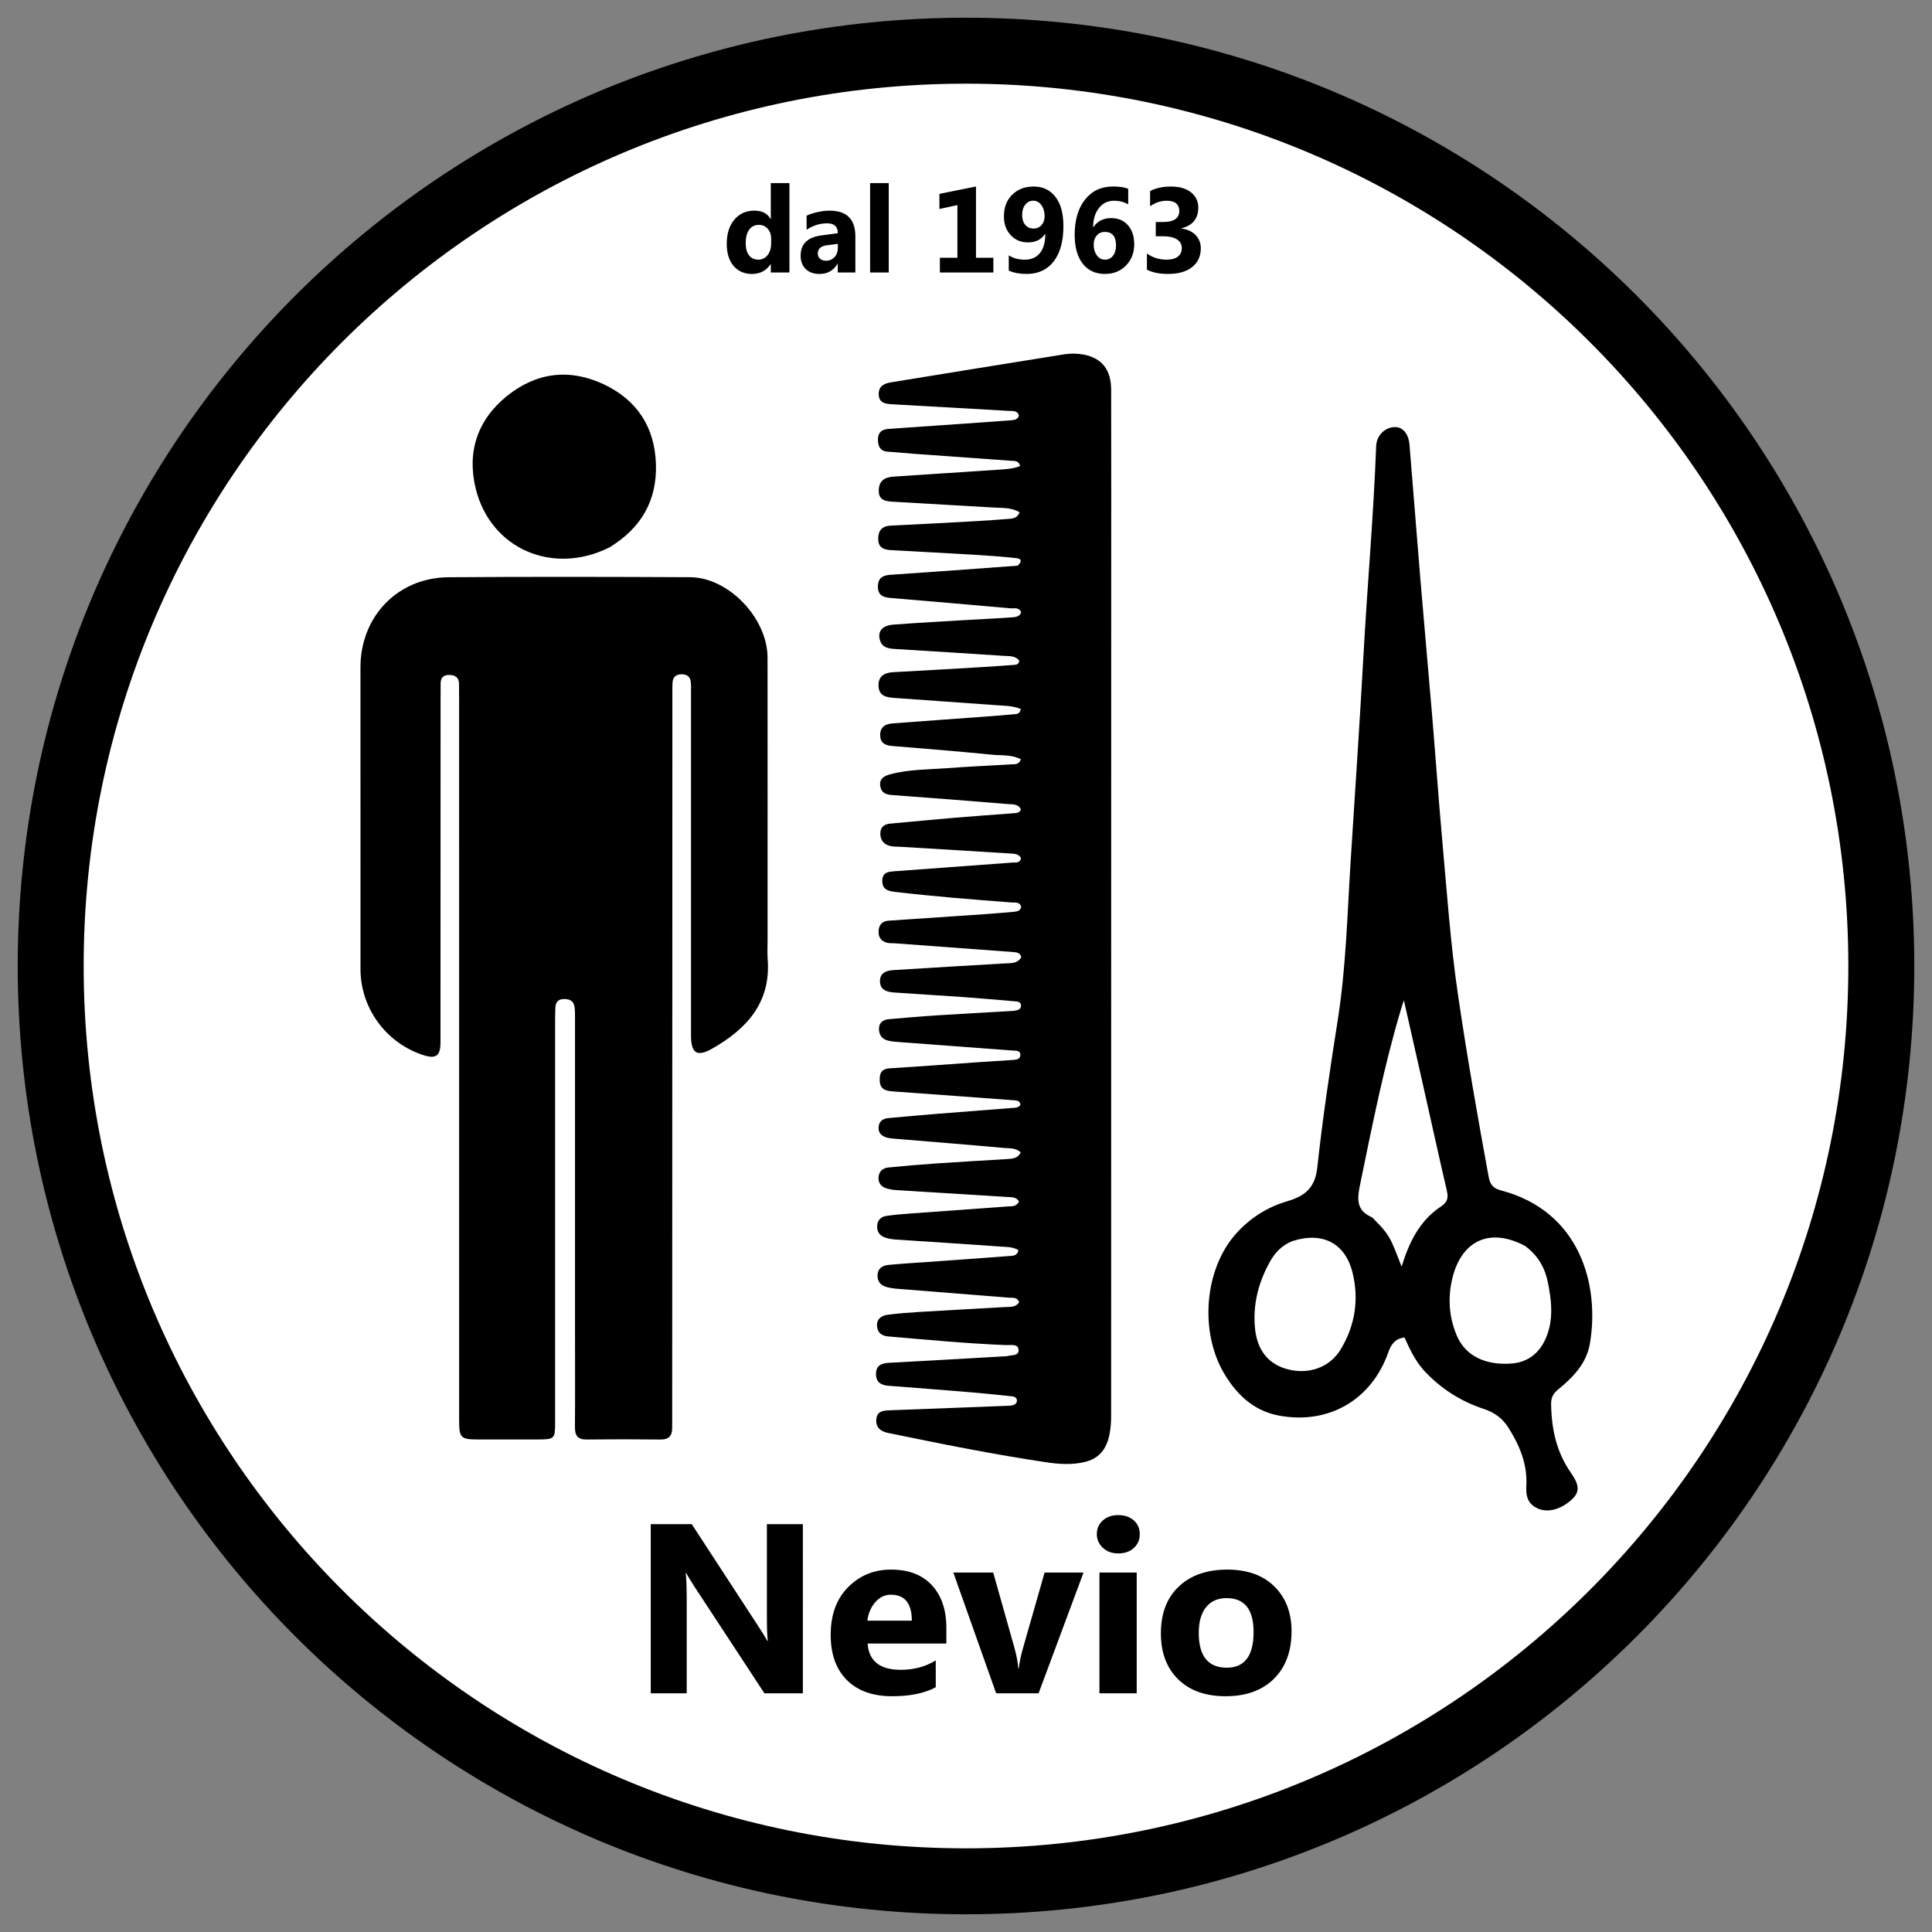
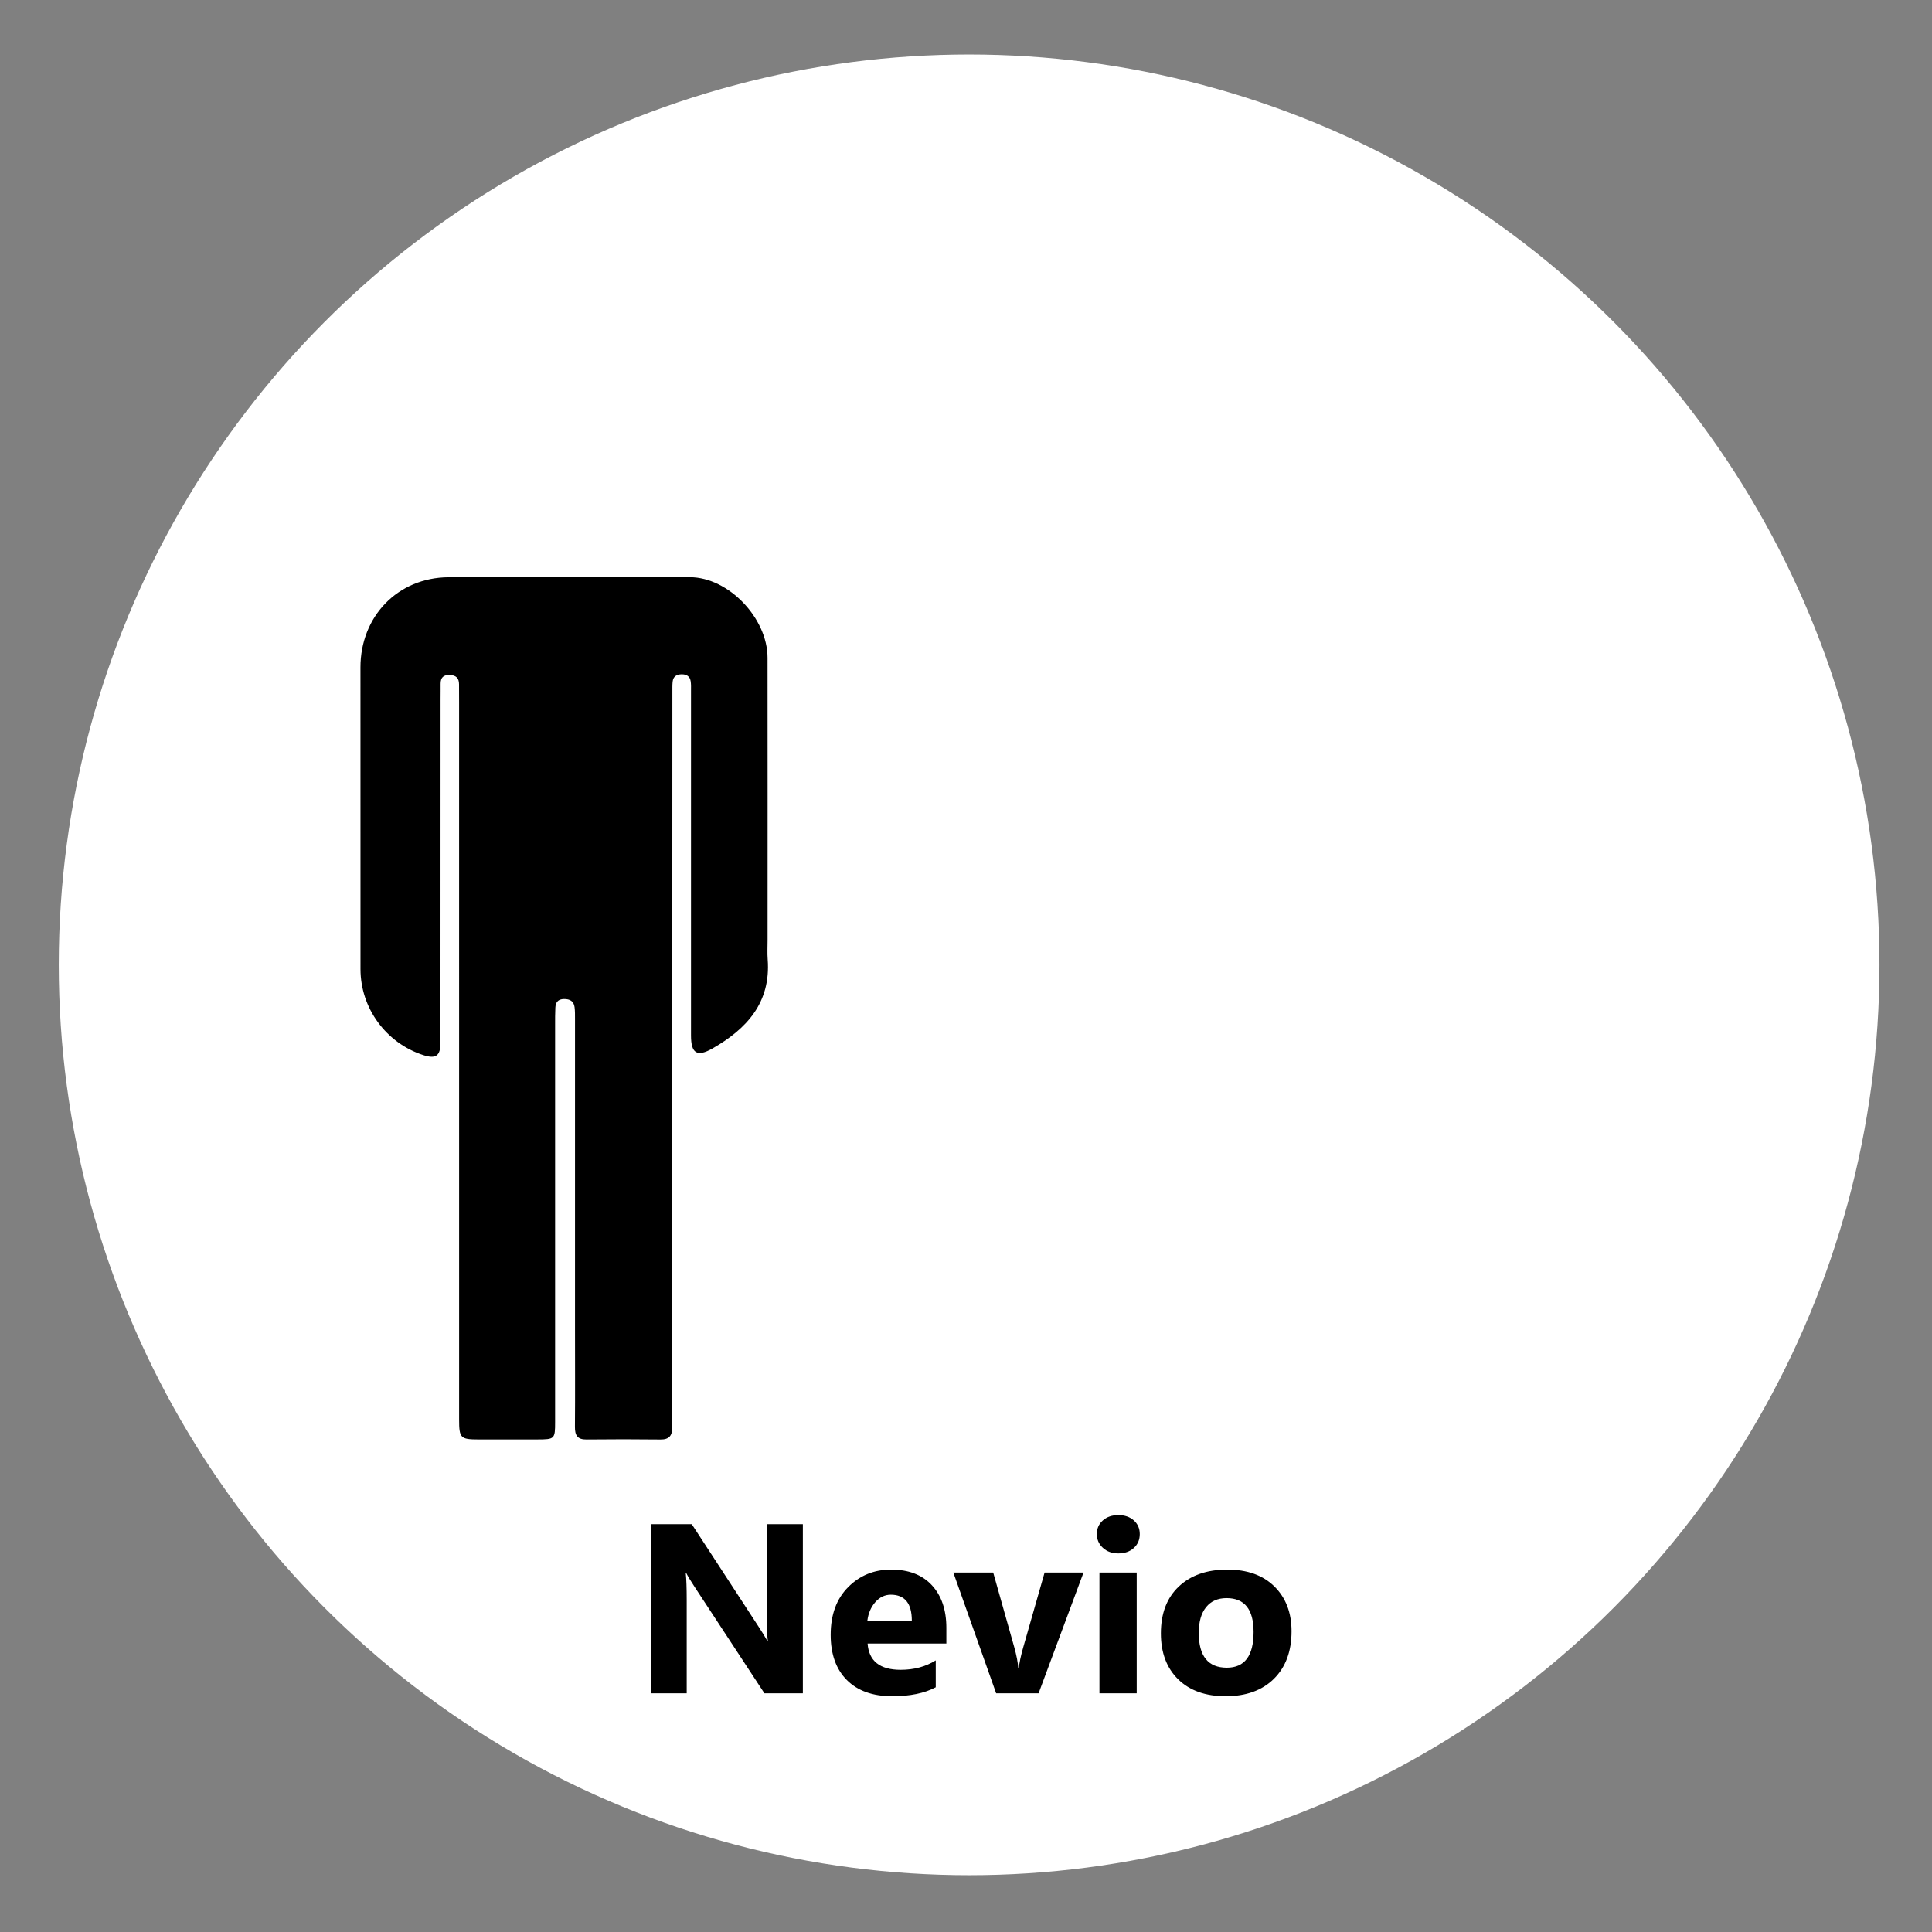
<svg xmlns="http://www.w3.org/2000/svg" version="1.1" id="Livello_1" x="0px" y="0px" viewBox="0 0 1200 1200" style="enable-background:new 0 0 1200 1200;" xml:space="preserve">
  <rect x="0" y="0" width="1200" height="1200" fill="#808080" stroke="none" />
  <style type="text/css">
	.st0{fill:#FFFFFF;}
</style>
  <circle class="st0" cx="601.94" cy="599.29" r="565.44" />
  <path d="M498.67,1051.73h-23.88l-43.29-65.99c-2.54-3.86-4.3-6.76-5.27-8.72h-0.29c0.39,3.71,0.59,9.38,0.59,16.99v57.72h-22.34  V946.7h25.49l41.68,63.94c1.9,2.88,3.66,5.74,5.27,8.57h0.29c-0.39-2.44-0.59-7.25-0.59-14.43V946.7h22.34L498.67,1051.73  L498.67,1051.73z M587.81,1020.82h-48.93c0.78,10.89,7.64,16.33,20.58,16.33c8.25,0,15.5-1.95,21.75-5.86v16.7  c-6.93,3.71-15.94,5.57-27.03,5.57c-12.11,0-21.51-3.36-28.2-10.07s-10.03-16.08-10.03-28.09c0-12.45,3.61-22.31,10.84-29.59  c7.23-7.28,16.11-10.91,26.66-10.91c10.94,0,19.4,3.25,25.38,9.74s8.97,15.31,8.97,26.44v9.74H587.81z M566.35,1006.61  c0-10.74-4.35-16.11-13.04-16.11c-3.71,0-6.92,1.54-9.63,4.61c-2.71,3.08-4.36,6.91-4.94,11.5H566.35z M673,976.73l-27.91,75h-26.37  l-26.59-75h24.76l13.04,46.22c1.46,5.23,2.32,9.67,2.56,13.33h0.29c0.34-3.47,1.25-7.76,2.71-12.89l13.33-46.66L673,976.73  L673,976.73z M694.6,964.86c-3.91,0-7.1-1.16-9.59-3.48c-2.49-2.32-3.74-5.16-3.74-8.53c0-3.47,1.25-6.3,3.74-8.5s5.69-3.3,9.59-3.3  c3.96,0,7.17,1.1,9.63,3.3c2.47,2.2,3.7,5.03,3.7,8.5c0,3.52-1.23,6.4-3.7,8.64C701.76,963.74,698.55,964.86,694.6,964.86z   M706.03,1051.73h-23.14v-75h23.14V1051.73z M761.26,1053.56c-12.5,0-22.33-3.5-29.48-10.51c-7.15-7.01-10.73-16.52-10.73-28.53  c0-12.4,3.71-22.11,11.13-29.11c7.42-7.01,17.46-10.51,30.1-10.51c12.45,0,22.22,3.5,29.3,10.51s10.62,16.27,10.62,27.8  c0,12.45-3.65,22.29-10.95,29.52C783.96,1049.95,773.96,1053.56,761.26,1053.56z M778.62,1013.64c0-14.01-5.59-21.02-16.77-21.02  c-5.47,0-9.72,1.88-12.74,5.64c-3.03,3.76-4.54,9.08-4.54,15.97c0,14.4,5.81,21.61,17.43,21.61  C773.08,1035.84,778.62,1028.44,778.62,1013.64L778.62,1013.64z" />
-   <path d="M490.33,169.24h-11.57v-5.16h-0.15c-2.64,4.05-6.51,6.08-11.61,6.08c-4.69,0-8.46-1.65-11.32-4.96  c-2.86-3.31-4.28-7.93-4.28-13.86c0-6.2,1.57-11.17,4.72-14.91s7.28-5.6,12.38-5.6c4.83,0,8.2,1.73,10.11,5.2h0.15v-22.3h11.57  V169.24z M478.98,151v-2.82c0-2.44-0.71-4.47-2.12-6.08c-1.42-1.61-3.26-2.42-5.53-2.42c-2.56,0-4.57,1.01-6.01,3.02  c-1.44,2.01-2.16,4.78-2.16,8.29c0,3.3,0.7,5.84,2.09,7.62c1.39,1.78,3.32,2.67,5.79,2.67c2.34,0,4.25-0.94,5.73-2.82  C478.24,156.59,478.98,154.1,478.98,151z M531.28,169.24h-10.95v-5.38h-0.15c-2.51,4.2-6.24,6.3-11.17,6.3  c-3.64,0-6.5-1.03-8.59-3.09s-3.13-4.82-3.13-8.26c0-7.28,4.31-11.47,12.93-12.6l10.18-1.35c0-4.1-2.22-6.15-6.67-6.15  c-4.47,0-8.72,1.33-12.74,3.99v-8.72c1.61-0.83,3.81-1.56,6.61-2.2c2.8-0.63,5.34-0.95,7.64-0.95c10.69,0,16.04,5.33,16.04,16  L531.28,169.24L531.28,169.24z M520.4,154v-2.53l-6.81,0.88c-3.76,0.49-5.64,2.19-5.64,5.09c0,1.32,0.46,2.4,1.37,3.24  c0.92,0.84,2.15,1.26,3.72,1.26c2.17,0,3.94-0.75,5.31-2.25C519.72,158.2,520.4,156.3,520.4,154z M552.01,169.24h-11.57v-55.52  h11.57V169.24z M556.88,169.2L556.88,169.2z M617,169.24h-33.22v-9.16h10.88v-32.7l-11.17,2.42v-9.38l22.71-4.58v44.24H617V169.24z   M637.66,170.15c-4.27,0-7.97-0.68-11.1-2.05v-9.52c2.76,1.81,6.08,2.71,9.96,2.71c4.05,0,7.18-1.37,9.39-4.12s3.33-6.65,3.35-11.7  l-0.22-0.07c-2.32,3.44-5.85,5.16-10.58,5.16c-4.3,0-7.86-1.5-10.68-4.5s-4.23-6.9-4.23-11.68c0-5.59,1.72-10.08,5.16-13.46  s7.9-5.07,13.37-5.07c5.62,0,10.09,2.12,13.42,6.37c3.33,4.25,5,10.33,5,18.24c0,9.38-2.01,16.67-6.02,21.88  C650.47,167.55,644.86,170.15,637.66,170.15L637.66,170.15z M641.76,124.67c-2,0-3.65,0.81-4.94,2.44  c-1.29,1.62-1.94,3.72-1.94,6.28c0,2.66,0.64,4.76,1.92,6.28c1.28,1.53,3.02,2.29,5.22,2.29c2,0,3.64-0.73,4.91-2.18  c1.27-1.45,1.9-3.28,1.9-5.47c0-2.76-0.67-5.05-2-6.88C645.5,125.59,643.81,124.67,641.76,124.67z M691.31,115.84  c4.05,0,7.2,0.48,9.45,1.43v9.67c-2.66-1.51-5.57-2.27-8.72-2.27c-3.88,0-7.01,1.48-9.39,4.45c-2.38,2.97-3.62,6.94-3.72,11.92h0.22  c2.51-3.71,6.19-5.57,11.02-5.57c4.39,0,7.88,1.49,10.46,4.47s3.86,6.92,3.86,11.83c0,5.27-1.71,9.66-5.13,13.15  c-3.42,3.49-7.76,5.24-13.04,5.24c-5.91,0-10.52-2.14-13.84-6.41s-4.98-10.27-4.98-17.98c0-9.08,2.14-16.34,6.41-21.77  C678.19,118.56,683.98,115.84,691.31,115.84L691.31,115.84z M693.18,152.5c0-5.64-2.31-8.46-6.92-8.46c-2.12,0-3.81,0.74-5.07,2.23  c-1.26,1.49-1.89,3.39-1.89,5.71c0,2.56,0.64,4.76,1.92,6.57c1.28,1.82,2.98,2.73,5.11,2.73c2.07,0,3.74-0.81,4.98-2.44  C692.55,157.23,693.18,155.12,693.18,152.5L693.18,152.5z M725.59,170.15c-5.42,0-9.83-0.88-13.22-2.64v-10.07  c3.52,2.56,7.62,3.85,12.3,3.85c2.95,0,5.26-0.63,6.9-1.9c1.65-1.27,2.47-3.04,2.47-5.31c0-2.34-1.02-4.15-3.06-5.42  s-4.84-1.9-8.4-1.9h-4.72v-8.86h4.36c6.84,0,10.25-2.27,10.25-6.81c0-4.27-2.62-6.41-7.87-6.41c-3.52,0-6.93,1.14-10.25,3.41v-9.45  c3.69-1.86,7.98-2.78,12.89-2.78c5.37,0,9.55,1.21,12.54,3.63s4.49,5.55,4.49,9.41c0,6.86-3.48,11.16-10.44,12.89v0.18  c3.71,0.46,6.64,1.81,8.79,4.05c2.15,2.23,3.22,4.97,3.22,8.22c0,4.91-1.79,8.79-5.38,11.65  C736.87,168.73,731.91,170.15,725.59,170.15L725.59,170.15z" />
  <g>
    <path d="M357.15,825.61c0-64.68,0.01-128.7,0-192.71c0-2.44,0.04-4.91-0.27-7.32c-0.49-3.75-2.91-5.1-6.58-5.06   c-3.73,0.04-5.21,2.08-5.36,5.39c-0.17,3.55-0.15,7.11-0.15,10.67c0,82.24,0,164.48,0,246.73c0,10.48-0.27,10.74-10.95,10.76   c-12.23,0.02-24.45,0.03-36.68,0.01c-11.13-0.02-11.99-0.9-11.99-12.32c-0.01-148.48-0.01-296.96-0.01-445.44   c0-3.78-0.03-7.56-0.04-11.34c-0.01-3.82-1.89-5.6-5.75-5.74c-4-0.14-5.73,1.66-5.69,5.53c0.04,3.11-0.03,6.22-0.03,9.33   c-0.02,71.13-0.04,142.26-0.06,213.38c0,8.36-2.79,10.41-10.65,7.87c-23.13-7.49-39.01-29.1-39.03-53.41   c-0.05-62.46,0-124.92-0.02-187.38c-0.01-31.61,23.07-55.78,54.65-56.02c50.01-0.38,100.02-0.27,150.04-0.03   c23.98,0.11,48.13,25.44,48.16,50.01c0.07,58.46,0.02,116.92,0.02,175.38c0,4-0.23,8.02,0.07,12   c2.02,26.83-13.03,43.19-34.34,55.35c-9.61,5.48-13.29,2.93-13.29-8.05c-0.01-71.35,0-142.7,0-214.05c0-2,0.1-4.03-0.2-5.99   c-0.47-3.18-2.68-4.41-5.73-4.34c-3.06,0.07-5.16,1.38-5.48,4.62c-0.2,1.98-0.16,3.99-0.16,5.99   c-0.04,150.7-0.07,301.41-0.11,452.11c0,1.78-0.06,3.56-0.03,5.33c0.07,4.88-1.97,7.3-7.2,7.24c-15.34-0.17-30.67-0.18-46.01-0.01   c-5.66,0.06-7.21-2.62-7.17-7.81C357.26,866.28,357.15,846.28,357.15,825.61z" />
-     <path d="M632.12,351.35c4.35-4.43-0.02-4.6-2.21-4.83c-7.94-0.85-15.92-1.4-23.89-1.88c-17.51-1.04-35.02-2.01-52.54-2.93   c-4.48-0.24-7.94-1.5-8.01-6.79c-0.07-5.3,2.26-8.2,7.89-8.46c17.75-0.82,35.48-1.81,53.22-2.79c6.87-0.38,13.74-0.89,20.6-1.44   c2.43-0.19,4.79-0.73,6.11-4.02c-4.96-3.04-10.3-2.63-15.43-2.93c-21.05-1.26-42.11-2.37-63.16-3.65   c-4.27-0.26-8.83-0.65-8.89-6.65c-0.06-6.07,3.33-8.56,9.11-8.93c21.93-1.39,43.85-2.96,65.79-4.35c4.4-0.28,8.73-0.54,12.93-2.23   c-0.86-3.44-3.39-3.11-5.43-3.26c-20.37-1.51-40.74-2.92-61.11-4.39c-5.09-0.37-10.17-0.96-15.27-1.22c-4.87-0.25-6.46-3-6.53-7.43   c-0.08-4.54,2.45-6.48,6.51-6.77c19.48-1.4,38.97-2.7,58.46-4.06c5.98-0.42,11.95-0.88,17.93-1.32c2.07-0.15,4.02-0.51,4.68-3   c-0.99-3.08-3.69-2.67-6.04-2.8c-24.16-1.39-48.32-2.77-72.49-4.11c-4.22-0.23-8.39-0.66-8.57-6.13c-0.17-5.01,3.25-6.8,7.65-7.51   c35.9-5.81,71.78-11.72,107.7-17.41c3.88-0.61,8.07-0.58,11.93,0.17c11.46,2.23,17.06,9.48,17.09,21.98   c0.09,42.45,0.04,84.91,0.03,127.36c-0.02,169.82-0.06,339.64-0.04,509.45c0,17.05-4.6,26.16-16.3,29.03   c-7.57,1.86-15.58,1.42-23.22,0.3c-33.15-4.87-65.97-11.54-98.78-18.26c-4.69-0.96-7.97-3.26-7.57-8.45   c0.42-5.57,4.97-5.55,8.96-5.71c23.74-0.95,47.48-1.81,71.21-2.71c1.33-0.05,2.68-0.04,3.98-0.27c1.6-0.29,3.09-1.08,3.19-2.89   c0.1-1.98-1.52-2.63-3.12-2.79c-8.6-0.89-17.19-1.8-25.81-2.52c-17.03-1.42-34.08-2.74-51.12-4.05c-4.72-0.36-7.58-2.61-7.47-7.51   c0.11-5.15,3.49-6.48,8.08-6.73c23.72-1.25,47.43-2.65,71.15-4c0.67-0.04,1.38,0.09,1.99-0.11c2.74-0.89,7.55,0.11,7.34-3.86   c-0.21-4.03-4.76-2.91-7.7-3.03c-24.41-0.96-48.72-3.29-73.06-5.35c-4.1-0.35-6.84-2.12-7.16-6.38c-0.33-4.45,2.68-6.58,6.47-7.09   c6.59-0.88,13.24-1.36,19.88-1.77c17.73-1.08,35.46-2.04,53.2-3.04c3.2-0.18,6.67,0.32,8.72-3.03c-1.31-3.4-4.07-2.6-6.36-2.79   c-23.45-1.88-46.9-3.72-70.35-5.61c-1.76-0.14-3.53-0.46-5.25-0.9c-3.91-0.99-6.21-3.38-5.99-7.61c0.22-4.14,3.13-5.86,6.65-6.21   c7.95-0.8,15.93-1.23,23.9-1.81c17.04-1.23,34.09-2.43,51.13-3.73c2.29-0.17,5.07,0.04,5.84-3.59c-3.5-2.28-7.64-2.01-11.44-2.29   c-21.48-1.6-42.98-2.88-64.47-4.33c-2.19-0.15-4.42-0.49-6.51-1.13c-3.56-1.09-5.56-3.58-5.35-7.46c0.21-3.71,2.6-5.68,5.94-6.16   c5.04-0.73,10.14-1.12,15.23-1.49c19.92-1.47,39.86-2.85,59.78-4.34c2.54-0.19,5.48,0.3,7.15-3.01c-1.61-2.99-4.58-2.72-7.35-2.89   c-23.04-1.41-46.07-2.82-69.11-4.27c-1.76-0.11-3.53-0.45-5.24-0.88c-3.71-0.93-5.84-3.39-5.53-7.22c0.28-3.53,2.63-5.62,6.14-5.95   c9.72-0.91,19.45-1.8,29.19-2.47c14.84-1.02,29.7-1.84,44.54-2.75c3.29-0.2,6.63-0.32,8.42-4.18c-3.12-2.9-6.91-2.41-10.24-2.71   c-22.76-2.06-45.55-3.86-68.33-5.77c-1.54-0.13-3.11-0.29-4.59-0.71c-3.04-0.84-5.21-2.64-5.12-6.09c0.1-3.76,2.4-5.63,5.92-5.97   c10.16-0.95,20.33-1.85,30.51-2.67c15.26-1.23,30.53-2.35,45.8-3.59c2.1-0.17,4.5,0.12,5.91-1.99c-0.36-2.59-2.18-2.7-3.99-2.83   c-24.79-1.83-49.57-3.69-74.36-5.45c-4.74-0.34-8.98-0.76-9.08-7.1c-0.07-4.5,1.24-7.02,6.28-7.32c18.16-1.1,36.31-2.49,54.47-3.75   c7.31-0.51,14.62-0.94,21.93-1.42c2.06-0.13,4.48-0.38,4.65-2.82c0.23-3.31-2.71-2.88-4.82-3.04c-23.47-1.77-46.94-3.49-70.41-5.26   c-2.42-0.18-4.89-0.37-7.22-0.98c-3.73-0.98-5.44-3.88-5.33-7.53c0.11-3.74,2.71-5.41,6.19-5.71c9.73-0.83,19.46-1.71,29.2-2.34   c15.51-1,31.02-1.82,46.53-2.72c0.89-0.05,1.78-0.11,2.65-0.25c1.87-0.28,3.67-0.95,3.64-3.14c-0.04-2.39-2.09-2.51-3.9-2.66   c-10.4-0.86-20.79-1.81-31.2-2.56c-14.61-1.04-29.24-1.88-43.85-2.91c-4.49-0.32-8.7-1.66-8.64-7.18c0.05-5.22,4.27-6.45,8.39-6.72   c23.04-1.48,46.09-2.8,69.14-4.15c3.91-0.23,8.05,0.21,10.25-3.99c-0.82-2.73-2.89-2.91-4.89-3.06   c-24.57-1.83-49.14-3.64-73.71-5.45c-1.55-0.11-3.15,0.04-4.65-0.3c-3.82-0.87-5.6-3.58-5.4-7.33c0.2-3.79,2.21-6.15,6.27-6.42   c20.38-1.36,40.75-2.73,61.13-4.14c5.53-0.38,11.06-0.91,16.59-1.37c2.07-0.17,3.99-0.57,4.62-3.04c-0.91-3.26-3.67-2.59-6-2.76   c-24.12-1.83-48.23-3.74-72.25-6.55c-4.37-0.51-8.03-1.45-8.07-6.78c-0.04-5.85,4.42-5.82,8.42-6.12   c24.13-1.8,48.26-3.54,72.39-5.33c2.08-0.15,4.65,0.52,5.41-2.69c-1.44-2.87-4.34-2.79-6.85-2.95c-22.6-1.45-45.2-2.77-67.8-4.14   c-2.21-0.13-4.5-0.01-6.63-0.52c-3.86-0.93-6.11-3.49-6.14-7.63c-0.02-4.15,2.38-5.93,6.25-6.28c13.48-1.22,26.95-2.53,40.44-3.67   c12.16-1.03,24.34-1.87,36.51-2.8c1.56-0.12,3.15-0.19,4.14-2.25c-1.59-3.67-5.36-3.18-8.35-3.43c-23.89-1.99-47.79-3.83-71.7-5.58   c-3.73-0.27-6.55-1.28-7.3-5.31c-0.85-4.62,2.17-6.51,5.82-7.5c11.67-3.19,23.74-2.99,35.66-3.9c13.27-1.01,26.59-1.53,39.87-2.38   c2.03-0.13,4.6,0.49,5.97-3.1c-5.6-3.05-11.89-2.27-17.74-2.85c-20.76-2.07-41.55-3.75-62.35-5.45c-4.4-0.36-7.27-1.94-7.33-6.73   c-0.06-5.19,3.39-6.96,7.76-7.29c19.47-1.49,38.96-2.85,58.43-4.29c5.97-0.44,11.94-0.95,17.91-1.48c1.35-0.12,2.63-0.52,3.29-3.11   c-4.93-2.18-10.38-2.05-15.62-2.45c-20.81-1.58-41.64-2.88-62.45-4.45c-4.63-0.35-9.91-0.75-10.32-7.1   c-0.4-6.14,3.25-8.62,9.08-8.93c18.4-0.97,36.8-2.07,55.2-3.16c6.65-0.39,13.29-0.9,19.93-1.36c1.37-0.1,2.68-0.3,3.26-2.45   c-2.31-3.4-6.32-2.93-9.78-3.17c-22.37-1.52-44.75-2.85-67.13-4.25c-4.09-0.26-8.23-0.64-9.66-5.43c-1.65-5.5,1.29-9.18,8.42-9.72   c15.49-1.18,31.02-2.01,46.53-2.94c8.86-0.53,17.74-0.89,26.59-1.55c2.27-0.17,4.99-0.19,6.16-3.07c-1.31-3.51-4.4-2.35-6.83-2.57   c-24.77-2.19-49.53-4.37-74.31-6.42c-4.9-0.4-8.09-1.89-7.85-7.55c0.22-5.31,3.5-6.56,7.98-6.86   C579.4,355.21,605.52,353.35,632.12,351.35z" />
-     <path d="M884.3,851.08c-5.52-6.22-8.74-13.27-11.93-20.33c-6.02,0.7-8.36,4.4-10.14,9.4c-10.42,29.31-36.76,44.61-67.26,39.21   c-15.59-2.76-26.15-12.35-34.14-25.43c-16.08-26.32-12.91-65.79,7.11-87.92c8.72-9.64,19.43-16.36,31.78-19.96   c10.85-3.17,17.11-8.3,18.47-20.83c3.32-30.61,7.89-61.11,12.69-91.54c5.21-32.98,5.95-66.25,8.07-99.44   c2.74-42.96,5.64-85.91,8.02-128.9c2.37-42.76,6.19-85.44,7.79-128.25c0.25-6.54,5.25-11.57,11.34-11.82   c5.03-0.21,8.77,3.91,9.36,10.94c2.34,28.07,4.48,56.16,6.82,84.23c2.38,28.51,4.99,57,7.37,85.51   c2.07,24.76,3.79,49.55,6.01,74.29c2.96,32.9,5.22,65.85,10.06,98.6c5.54,37.5,12.06,74.81,18.91,112.08   c0.9,4.88,2.83,7.2,7.63,8.46c49.15,12.87,61.49,58.81,55.23,95.29c-2.1,12.27-10.52,20.87-19.75,28.41   c-3.11,2.55-4.37,5.08-4.31,8.99c0.23,15.42,3.27,29.88,12.35,42.8c5.54,7.88,5.31,12.08,0.43,16.55   c-7.82,7.15-17.13,8.78-23.62,4.08c-4.34-3.14-4.83-7.82-4.56-12.57c0.77-13.52-4.18-25.21-11.21-36.29   c-3.59-5.65-8.52-9.31-15-11.45C907.48,870.46,894.94,862.64,884.3,851.08 M883.52,672.36c-3.74-16.53-7.48-33.07-11.55-51.08   c-0.9,2.8-1.33,4.04-1.7,5.29c-10.76,35.94-17.97,72.68-25.54,109.37c-1.83,8.87-2.33,15.81,7.15,20.02   c0.95,0.42,1.61,1.5,2.41,2.27c4.01,3.89,7.68,8.11,10.05,13.18c2.32,4.96,4.14,10.14,6.22,15.32   c4.61-14.98,11.11-28.51,24.4-37.32c4.11-2.72,4.75-5.33,3.71-9.8C893.55,717.59,888.74,695.5,883.52,672.36 M802.63,770.9   c-6.3,2.49-10.74,7.16-13.91,12.88c-7.15,12.89-10.7,26.68-9.19,41.52c1.4,13.68,8.59,22.35,20.86,25.33   c12.97,3.14,25.66-1.42,32.39-12.58c8.86-14.68,11.38-30.78,7.35-47.41C835.66,772.24,821.55,764.78,802.63,770.9 M947.36,773.95   c-21.53-11.58-39.41-3.88-45.25,19.89c-2.97,12.13-2.16,24.28,2.8,35.88c5.32,12.45,17.9,18.59,34.47,17.14   c11.54-1.01,19.57-8.79,22.83-21.81c2.32-9.29,1.14-18.39-0.6-27.62C959.85,788.07,955.8,780.29,947.36,773.95z" />
-     <path d="M378.6,339.97c-35.19,17.64-73.8,0.97-83.06-36.23c-5.69-22.87,0.93-42.92,19.39-57.81c18.2-14.68,38.9-17.19,60.03-7.25   c20.58,9.68,31.73,26.52,32.45,49.56C408.14,310.93,398.26,327.94,378.6,339.97z" />
  </g>
-   <path d="M600,1189c-39.94,0-79.86-4.03-118.66-11.97c-37.84-7.74-75.05-19.3-110.62-34.34c-34.91-14.76-68.58-33.04-100.07-54.31  c-31.18-21.06-60.5-45.25-87.14-71.9c-26.64-26.64-50.83-55.96-71.9-87.14c-21.27-31.49-39.55-65.16-54.31-100.07  c-15.04-35.56-26.6-72.78-34.34-110.62C15.03,679.86,11,639.94,11,600s4.03-79.86,11.96-118.66c7.74-37.84,19.3-75.05,34.34-110.62  c14.77-34.91,33.04-68.58,54.31-100.07c21.07-31.18,45.25-60.5,71.9-87.14c26.64-26.64,55.96-50.83,87.14-71.9  c31.49-21.27,65.16-39.55,100.07-54.31c35.56-15.04,72.78-26.6,110.62-34.34C520.14,15.02,560.06,11,600,11s79.86,4.03,118.66,11.97  c37.84,7.74,75.05,19.3,110.62,34.34c34.91,14.76,68.58,33.04,100.07,54.31c31.18,21.06,60.5,45.25,87.14,71.9  c26.64,26.64,50.83,55.96,71.9,87.14c21.27,31.49,39.55,65.16,54.31,100.07c15.04,35.56,26.6,72.78,34.34,110.62  c7.94,38.8,11.96,78.72,11.96,118.66s-4.03,79.86-11.96,118.66c-7.74,37.84-19.3,75.05-34.34,110.62  c-14.77,34.91-33.04,68.58-54.31,100.07c-21.07,31.18-45.25,60.5-71.9,87.14c-26.64,26.64-55.96,50.83-87.14,71.9  c-31.49,21.27-65.16,39.55-100.07,54.31c-35.56,15.04-72.78,26.6-110.62,34.34C679.86,1184.98,639.94,1189,600,1189z M600,1148.03  c302.67,0,548.03-245.36,548.03-548.03S902.67,51.97,600,51.97S51.97,297.33,51.97,600S297.33,1148.03,600,1148.03" />
</svg>